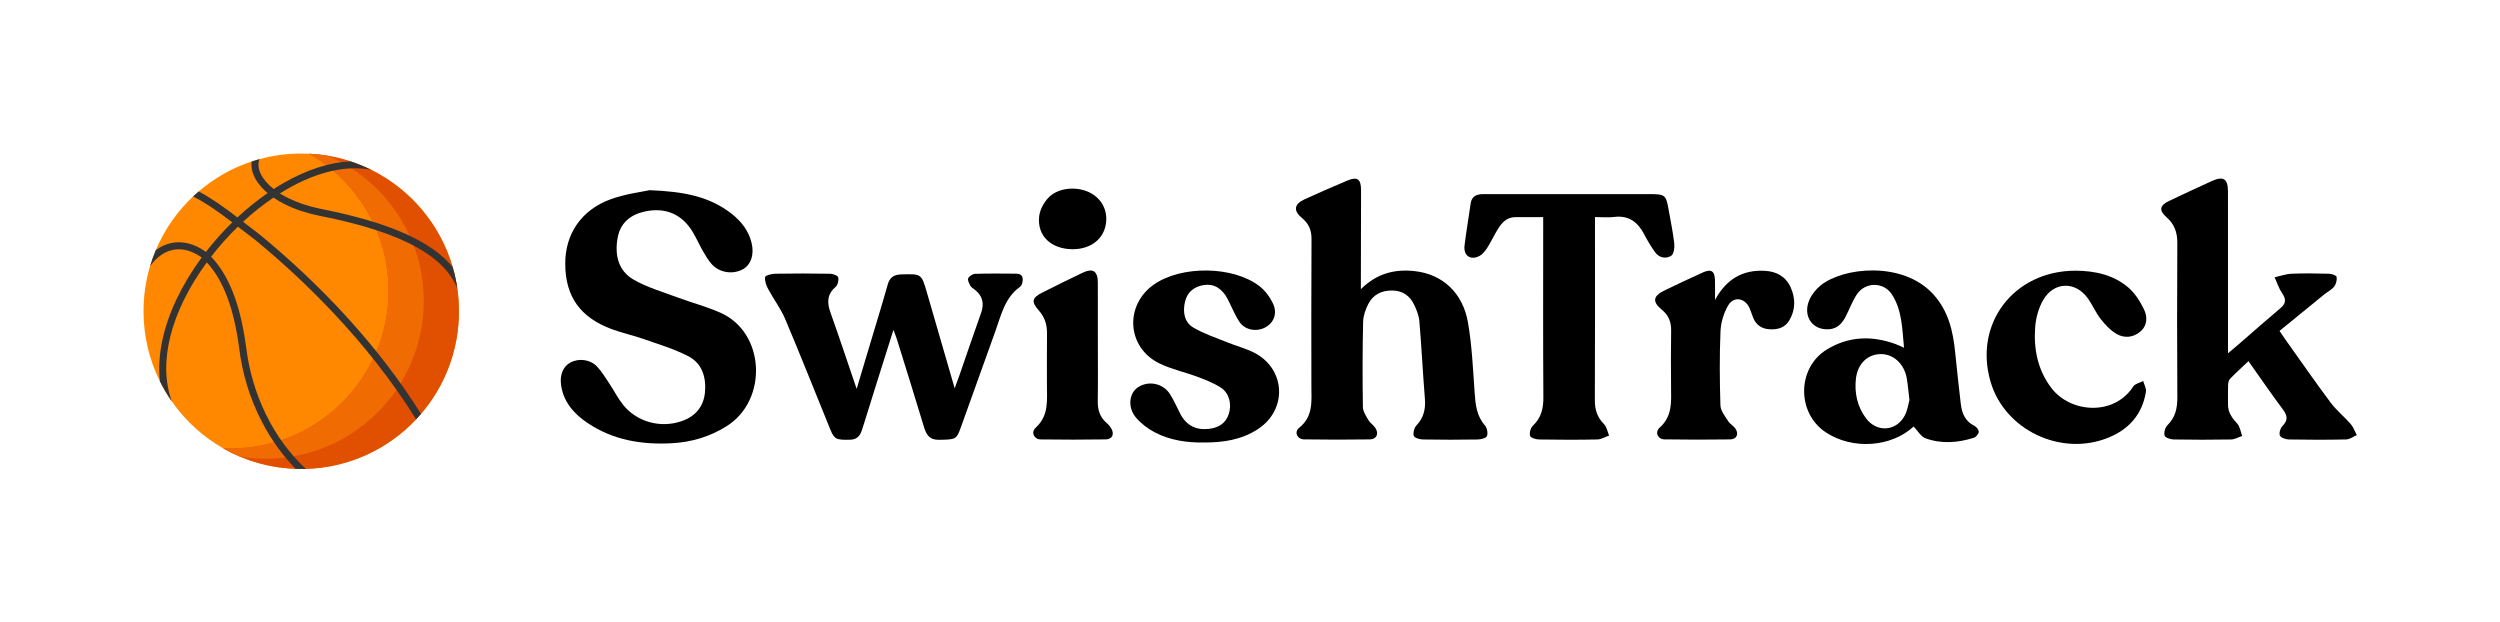
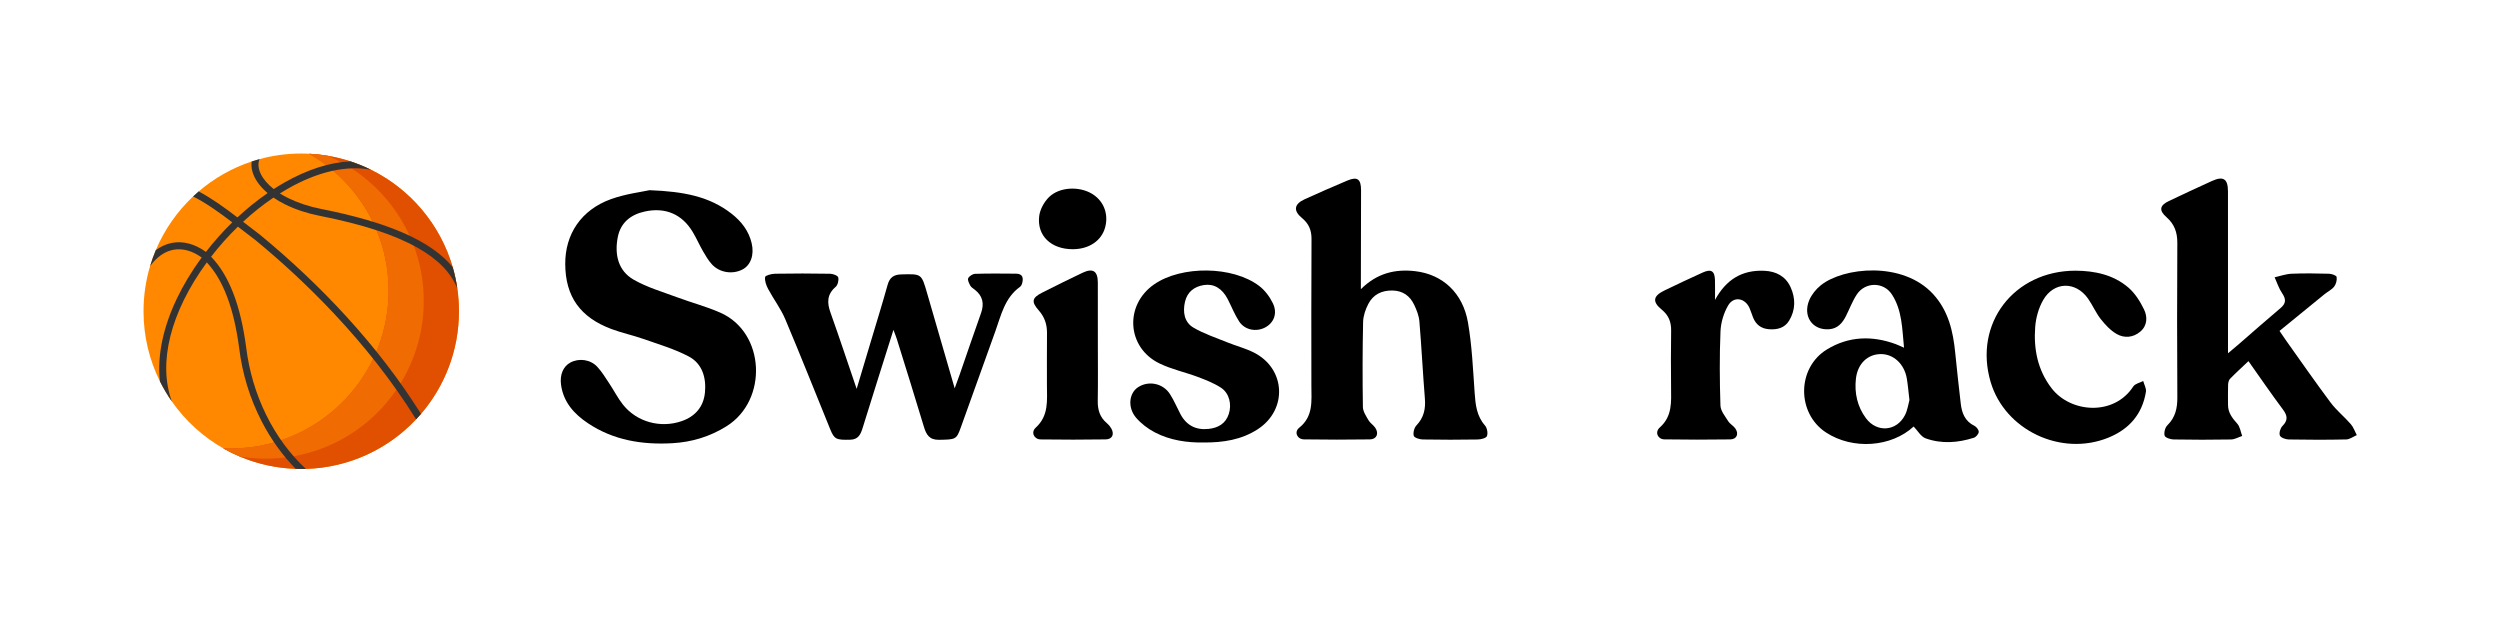
<svg xmlns="http://www.w3.org/2000/svg" width="1498px" height="373px" viewBox="0 0 1498 373" version="1.1">
  <title>Artboard</title>
  <g id="Artboard" stroke="none" stroke-width="1" fill="none" fill-rule="evenodd">
    <g id="Group-2" transform="translate(86, 92)">
      <g id="Group-28" transform="translate(250, 15)" fill="#000000">
        <path d="M53.171,6.962 C73.897,7.74 89.215,10.795 102.29,20.997 C108.22,25.624 112.681,31.331 114.414,38.809 C116.041,45.832 113.785,51.979 108.818,54.518 C102.819,57.585 95.026,56.365 90.472,51.277 C88.391,48.951 86.756,46.179 85.188,43.454 C83.031,39.706 81.309,35.704 79.085,32 C72.668,21.312 62.703,17.101 50.507,19.705 C41.9,21.542 35.83,26.422 34.151,35.191 C32.195,45.4 34.272,55.186 43.71,60.597 C51.802,65.236 61.055,67.895 69.885,71.188 C78.437,74.377 87.35,76.697 95.673,80.376 C122.565,92.265 124.275,132.759 99.406,148.364 C89.397,154.644 78.531,157.909 66.905,158.57 C48.904,159.593 31.633,156.844 16.307,146.604 C8.057,141.091 1.617,134.034 0.181,123.624 C-0.658,117.541 1.459,112.555 5.775,110.236 C10.886,107.49 17.724,108.309 21.898,112.799 C24.697,115.811 26.86,119.434 29.159,122.883 C31.926,127.033 34.193,131.559 37.277,135.446 C45.568,145.897 59.819,149.721 72.455,145.343 C80.682,142.493 85.586,136.671 86.413,128.16 C87.267,119.361 84.796,110.871 76.73,106.61 C68.177,102.092 58.673,99.321 49.48,96.082 C43.211,93.872 36.638,92.502 30.42,90.173 C11.557,83.109 2.812,70.637 2.691,51.258 C2.579,33.307 12.23,18.779 30.05,12.339 C38.834,9.164 48.359,8.037 53.171,6.962" id="Fill-4" />
        <path d="M479.437,66.269 C489.199,56.579 500.111,54.104 512.022,55.494 C528.418,57.408 540.542,68.487 543.613,86.255 C546.013,100.14 546.622,114.357 547.614,128.456 C548.114,135.561 548.81,142.273 553.819,147.972 C555.091,149.42 555.649,152.539 554.978,154.295 C554.507,155.529 551.407,156.308 549.465,156.341 C538.473,156.529 527.475,156.535 516.484,156.331 C514.588,156.296 511.457,155.307 511.125,154.131 C510.611,152.307 511.374,149.334 512.721,147.919 C517.129,143.289 518.291,138.068 517.795,131.893 C516.556,116.472 515.795,101.011 514.501,85.595 C514.217,82.212 512.868,78.782 511.392,75.666 C508.866,70.33 504.626,67.207 498.421,67.078 C491.994,66.945 486.873,69.415 483.936,75.04 C482.215,78.337 480.855,82.241 480.775,85.904 C480.404,102.887 480.386,119.883 480.646,136.869 C480.687,139.556 482.577,142.337 484.023,144.837 C484.995,146.52 486.906,147.637 488.017,149.266 C490.406,152.768 488.936,156.227 484.798,156.288 C471.642,156.48 458.479,156.483 445.324,156.276 C441.247,156.212 439.29,151.857 442.49,149.295 C451.09,142.408 449.79,133.225 449.783,124.146 C449.76,94.827 449.68,65.507 449.86,36.189 C449.892,30.873 448.195,26.983 444.142,23.642 C438.827,19.261 439.408,15.293 445.723,12.404 C454.191,8.531 462.741,4.833 471.315,1.2 C477.293,-1.334 479.548,0.274 479.546,6.952 C479.542,24.444 479.477,41.936 479.438,59.427 C479.433,61.245 479.437,63.062 479.437,66.269" id="Fill-6" />
        <path d="M999.012,104.698 C1002,102.173 1003.993,100.526 1005.947,98.832 C1014.129,91.742 1022.22,84.544 1030.511,77.584 C1033.975,74.676 1033.798,72.128 1031.396,68.603 C1029.462,65.766 1028.406,62.33 1026.961,59.16 C1030.334,58.414 1033.685,57.171 1037.084,57.024 C1044.567,56.7 1052.077,56.817 1059.569,57.022 C1061.178,57.066 1063.945,58.042 1064.097,58.941 C1064.406,60.77 1063.797,63.228 1062.646,64.713 C1061.171,66.614 1058.741,67.751 1056.807,69.322 C1047.919,76.537 1039.061,83.789 1029.885,91.279 C1031.398,93.506 1032.372,95 1033.407,96.451 C1042.395,109.061 1051.21,121.8 1060.483,134.196 C1064.008,138.909 1068.74,142.702 1072.624,147.172 C1074.215,149.003 1075.019,151.519 1076.181,153.723 C1074.079,154.627 1071.994,156.265 1069.873,156.313 C1058.383,156.57 1046.882,156.538 1035.391,156.328 C1033.528,156.294 1030.682,155.3 1030.114,153.971 C1029.487,152.504 1030.369,149.554 1031.632,148.278 C1035.058,144.819 1034.707,142.077 1031.92,138.352 C1024.957,129.046 1018.396,119.439 1011.276,109.392 C1007.341,113.126 1003.68,116.442 1000.243,119.976 C999.442,120.799 999.114,122.353 999.07,123.589 C998.93,127.582 999.031,131.584 999.026,135.582 C999.021,140.28 1001.588,143.54 1004.581,146.886 C1006.232,148.732 1006.582,151.742 1007.519,154.227 C1005.292,154.963 1003.075,156.293 1000.835,156.335 C989.343,156.549 977.843,156.534 966.351,156.325 C964.471,156.29 961.375,155.23 961.04,154.03 C960.533,152.214 961.306,149.196 962.676,147.851 C967.496,143.119 968.704,137.592 968.663,131.08 C968.466,100.259 968.482,69.436 968.652,38.616 C968.687,32.35 966.998,27.377 962.195,23.173 C957.48,19.045 958.057,16.074 963.622,13.436 C972.188,9.374 980.777,5.357 989.411,1.442 C996.24,-1.656 998.993,0.154 999,7.676 C999.026,37.831 999.011,67.986 999.012,98.142 C999.012,99.9 999.012,101.659 999.012,104.698" id="Fill-8" />
        <path d="M199.354,90.642 C192.937,111.024 186.852,130.174 180.91,149.367 C179.693,153.297 178.333,156.382 173.374,156.486 C165.148,156.659 163.937,156.272 161.498,150.29 C152.52,128.265 143.782,106.138 134.514,84.236 C131.835,77.905 127.538,72.274 124.274,66.166 C123.113,63.995 122.135,61.27 122.449,58.988 C122.58,58.044 126.314,57.053 128.425,57.016 C139.421,56.823 150.424,56.834 161.42,57.03 C163.135,57.061 165.973,58.108 166.261,59.213 C166.703,60.911 166.002,63.784 164.703,64.904 C159.535,69.36 159.483,74.289 161.602,80.229 C166.846,94.93 171.754,109.751 177.306,126.015 C180.418,115.62 183.11,106.64 185.794,97.657 C189.174,86.344 192.679,75.066 195.855,63.696 C197.088,59.283 199.487,57.545 204.034,57.423 C216.159,57.095 216.133,56.954 219.44,68.402 C224.835,87.075 230.263,105.738 236.05,125.691 C237.336,122.147 238.226,119.786 239.053,117.404 C243.307,105.15 247.465,92.861 251.825,80.644 C253.878,74.893 252.852,70.225 247.949,66.48 C247.025,65.774 245.91,65.095 245.395,64.131 C244.665,62.763 243.637,60.76 244.148,59.724 C244.784,58.432 246.834,57.124 248.312,57.078 C256.471,56.827 264.641,56.905 272.806,56.981 C276.912,57.019 277.329,59.638 276.452,62.841 C276.243,63.607 275.752,64.47 275.126,64.922 C266.04,71.477 263.87,81.827 260.413,91.486 C253.519,110.749 246.597,130.001 239.671,149.252 C237.107,156.377 236.602,156.378 226.619,156.53 C220.779,156.618 218.991,153.343 217.564,148.592 C212.306,131.08 206.811,113.638 201.388,96.175 C200.952,94.774 200.379,93.417 199.354,90.642" id="Fill-10" />
-         <path d="M588.682,23.109 C582.5,23.109 577.177,23.07 571.855,23.12 C566.912,23.167 563.966,26.376 561.612,30.121 C559.314,33.776 557.529,37.755 555.212,41.397 C554.001,43.301 552.424,45.337 550.504,46.355 C545.113,49.211 540.805,46.192 541.55,40.1 C542.58,31.688 544.035,23.328 545.216,14.933 C545.846,10.463 548.839,9.339 552.702,9.332 C562.528,9.312 572.354,9.319 582.18,9.319 C605.662,9.317 629.145,9.315 652.627,9.32 C661.732,9.322 662.312,9.822 663.863,18.775 C665.026,25.492 666.463,32.177 667.227,38.939 C667.501,41.366 666.965,45.238 665.393,46.237 C662.155,48.294 658.141,47.52 655.672,44.049 C653.272,40.673 651.104,37.093 649.194,33.415 C645.365,26.045 639.952,21.902 631.18,22.998 C627.61,23.444 623.938,23.072 619.718,23.072 L619.718,29.393 C619.718,63.867 619.807,98.342 619.631,132.815 C619.601,138.539 621.092,143.08 625.149,147.169 C626.782,148.816 627.196,151.671 628.165,153.976 C625.821,154.796 623.491,156.275 621.131,156.325 C609.478,156.568 597.816,156.532 586.161,156.334 C584.265,156.302 581.109,155.31 580.802,154.158 C580.321,152.353 581.134,149.354 582.519,148.053 C587.586,143.29 588.835,137.676 588.789,130.946 C588.556,97.14 588.682,63.331 588.682,29.522 C588.682,27.568 588.682,25.613 588.682,23.109" id="Fill-12" />
        <path d="M808.136,132.701 C807.507,127.429 807.202,123.608 806.571,119.841 C805.102,111.077 798.546,105.043 790.843,105.167 C783.081,105.291 777.071,110.887 776.059,119.968 C775.113,128.455 776.893,136.625 782.086,143.61 C788.623,152.404 800.425,151.511 805.44,141.777 C807.054,138.644 807.507,134.913 808.136,132.701 M810.657,148.569 C797.349,160.915 774.227,162.695 758.111,152.117 C740.505,140.56 740.641,113.411 758.705,102.38 C771.7,94.444 785.689,93.99 799.904,99.188 C801.287,99.693 802.614,100.352 804.892,101.343 C803.76,89.939 803.808,78.922 797.619,69.423 C792.611,61.737 781.572,61.838 776.553,69.508 C773.936,73.506 772.253,78.111 770.077,82.406 C767.958,86.589 765.101,89.91 759.993,90.287 C750.064,91.02 744.043,82.507 748.122,72.824 C749.538,69.464 752.168,66.237 755.034,63.93 C768.421,53.15 804.032,49.263 822.344,69.245 C831.537,79.276 834.318,91.56 835.58,104.523 C836.563,114.621 837.734,124.701 838.877,134.783 C839.523,140.489 841.39,145.408 847.08,148.16 C848.314,148.757 849.735,150.626 849.66,151.819 C849.581,153.07 848.02,154.887 846.736,155.298 C837.179,158.357 827.362,159.08 817.854,155.662 C814.988,154.632 813.049,151.024 810.657,148.569" id="Fill-14" />
        <path d="M384.934,158.144 C375.299,158.266 365.217,156.886 356.036,152.109 C351.863,149.937 347.826,146.878 344.767,143.326 C339.57,137.287 340.443,128.725 345.806,125.105 C352.064,120.881 360.87,122.58 365.07,129.176 C367.473,132.948 369.211,137.139 371.308,141.109 C374.909,147.926 380.66,150.837 388.232,149.997 C393.912,149.368 398.392,146.875 400.294,141.05 C402.156,135.347 400.616,128.611 395.651,125.353 C391.413,122.572 386.525,120.665 381.739,118.864 C374.134,116.001 366.008,114.301 358.752,110.775 C339.145,101.245 337.644,75.77 355.593,63.365 C371.99,52.032 402.723,52.297 418.543,64.368 C421.951,66.968 424.832,70.841 426.71,74.728 C429.616,80.742 427.34,86.456 422.038,89.237 C416.666,92.054 409.83,90.75 406.479,85.591 C403.781,81.437 401.957,76.722 399.675,72.292 C396.311,65.763 391.324,62.851 385.329,63.805 C379.469,64.738 375.425,68.022 374.068,73.741 C372.634,79.788 373.524,86.048 379.136,89.326 C385.499,93.043 392.67,95.401 399.553,98.194 C404.781,100.315 410.344,101.725 415.35,104.258 C434.474,113.934 435.62,138.557 417.594,150.225 C407.87,156.519 396.939,158.244 384.934,158.144" id="Fill-16" />
        <path d="M907.68,55.194 C919.286,55.281 930.383,57.634 939.331,65.313 C943.314,68.731 946.392,73.636 948.711,78.431 C950.851,82.857 950.746,88.078 946.446,91.725 C942.241,95.291 936.955,95.75 932.414,93.189 C928.685,91.085 925.492,87.641 922.791,84.215 C919.827,80.457 917.928,75.878 915.162,71.939 C907.749,61.383 894.652,61.612 888.234,72.858 C885.535,77.589 883.904,83.413 883.491,88.869 C882.489,102.092 884.915,114.701 893.292,125.613 C904.657,140.416 930.661,142.48 942.268,124.563 C943.348,122.896 946.188,122.369 948.21,121.312 C948.795,123.475 950.164,125.766 949.836,127.781 C947.647,141.249 939.733,150.238 927.208,155.294 C898.959,166.696 865.319,150.728 856.793,121.894 C846.454,86.932 870.665,55.206 907.68,55.194" id="Fill-18" />
        <path d="M691.634,72.726 C698.221,60.599 707.737,54.637 721.221,55.251 C728.249,55.571 733.901,58.524 736.893,65.024 C739.977,71.725 739.942,78.707 736.051,85.13 C733.364,89.565 728.823,90.674 723.843,90.26 C719.222,89.876 716.128,87.478 714.43,83.226 C713.69,81.375 713.131,79.45 712.332,77.627 C709.646,71.497 702.821,70.311 699.481,76.063 C696.841,80.61 695.133,86.287 694.918,91.541 C694.31,106.347 694.411,121.201 694.891,136.015 C694.994,139.199 697.684,142.408 699.541,145.382 C700.565,147.024 702.559,148.036 703.719,149.623 C706.108,152.89 704.732,156.236 700.749,156.293 C687.59,156.483 674.424,156.479 661.264,156.272 C657.312,156.211 655.425,151.925 658.537,149.157 C666.14,142.395 665.374,133.824 665.306,125.162 C665.217,113.832 665.152,102.498 665.343,91.171 C665.431,85.947 663.854,81.911 659.723,78.541 C653.948,73.83 654.485,70.378 661.272,67.086 C668.905,63.383 676.583,59.77 684.314,56.277 C689.368,53.994 691.481,55.386 691.615,60.896 C691.712,64.837 691.634,68.782 691.634,72.726" id="Fill-20" />
        <path d="M321.832,98.763 C321.833,110.259 321.965,121.757 321.775,133.249 C321.687,138.595 323.049,143.062 327.234,146.559 C328.239,147.398 329.141,148.461 329.807,149.588 C331.89,153.114 330.551,156.224 326.556,156.286 C313.565,156.489 300.568,156.485 287.576,156.303 C283.59,156.247 281.562,152.023 284.616,149.242 C292.622,141.953 291.307,132.737 291.324,123.656 C291.345,113.326 291.246,102.996 291.362,92.667 C291.421,87.42 289.945,82.972 286.406,78.977 C281.81,73.789 282.352,71.435 288.51,68.323 C296.528,64.272 304.575,60.275 312.692,56.429 C318.885,53.494 321.788,55.4 321.817,62.276 C321.867,74.438 321.831,86.601 321.832,98.763" id="Fill-22" />
        <path d="M306.842,42.328 C293.925,42.371 285.26,34.317 286.683,22.515 C287.172,18.462 289.665,13.925 292.636,11.048 C298.849,5.033 310.314,4.548 317.902,8.862 C325.1,12.954 328.357,20.79 326.267,28.986 C324.187,37.144 316.688,42.295 306.842,42.328" id="Fill-24" />
      </g>
      <g id="basketball" transform="translate(0, 0)" fill-rule="nonzero">
        <g id="Group">
          <path d="M189,94.501 C189,117.985 180.433,139.467 166.252,155.995 C165.303,157.106 164.324,158.196 163.318,159.261 C146.672,176.946 123.284,188.216 97.258,188.959 C96.34,188.987 95.422,189 94.499,189 C93.393,189 92.293,188.982 91.195,188.941 C60.473,187.889 33.478,172.171 16.986,148.57 C14.324,144.764 11.938,140.753 9.856,136.564 C3.546,123.896 -2.84134731e-15,109.613 -2.84134731e-15,94.501 C-2.84134731e-15,85.126 1.365,76.071 3.906,67.521 C4.88,64.248 6.024,61.052 7.333,57.938 C12.486,45.665 20.156,34.712 29.695,25.723 C30.791,24.689 31.909,23.684 33.051,22.707 C42.264,14.81 53.017,8.66 64.793,4.765 C66.341,4.253 67.904,3.78 69.486,3.348 C77.451,1.165 85.839,-5.68269465e-15 94.499,-5.68269465e-15 C104.791,-5.68269465e-15 114.701,1.646 123.978,4.69 C128.226,6.084 132.342,7.77 136.3,9.724 C159.814,21.341 177.8,42.451 185.246,68.048 C186.465,72.229 187.398,76.528 188.028,80.925 C188.671,85.358 189,89.891 189,94.501 L189,94.501 Z" id="Path" fill="#FF8800" />
          <path d="M189,94.501 C189,117.985 180.433,139.467 166.252,155.995 C165.303,157.106 164.324,158.196 163.318,159.261 C146.672,176.946 123.284,188.216 97.258,188.959 C96.34,188.987 95.422,189 94.499,189 C93.393,189 92.293,188.982 91.195,188.941 C79.308,188.532 67.976,185.93 57.599,181.525 C54.163,180.067 50.834,178.412 47.622,176.573 C48.09,176.594 48.558,176.614 49.026,176.63 C50.124,176.671 51.225,176.689 52.33,176.689 C53.253,176.689 54.171,176.676 55.089,176.648 C81.115,175.905 104.503,164.635 121.15,146.95 C122.155,145.885 123.135,144.795 124.084,143.684 C138.264,127.156 146.831,105.673 146.831,82.19 C146.831,77.58 146.502,73.047 145.86,68.614 C145.23,64.217 144.296,59.918 143.077,55.737 C136.176,32.015 120.222,12.144 99.202,0.116 C102.963,0.298 106.666,0.705 110.299,1.316 C114.984,2.103 119.553,3.237 123.978,4.69 C128.226,6.084 132.342,7.77 136.3,9.724 C159.814,21.341 177.8,42.451 185.246,68.048 C186.465,72.229 187.398,76.528 188.028,80.925 C188.671,85.358 189,89.891 189,94.501 Z" id="Path" fill="#E14F01" />
          <path d="M167.916,88.346 C167.916,111.829 159.348,133.312 145.168,149.84 C144.219,150.951 143.239,152.041 142.234,153.105 C125.588,170.79 102.2,182.06 76.173,182.803 C75.255,182.832 74.338,182.844 73.414,182.844 C72.309,182.844 71.208,182.826 70.11,182.785 C65.863,182.639 61.687,182.214 57.599,181.525 C54.163,180.067 50.834,178.412 47.622,176.573 C48.09,176.594 48.558,176.614 49.026,176.63 C50.124,176.671 51.225,176.689 52.33,176.689 C53.253,176.689 54.171,176.676 55.089,176.648 C81.115,175.905 104.503,164.635 121.15,146.95 C122.155,145.885 123.135,144.795 124.084,143.684 C138.264,127.156 146.831,105.673 146.831,82.19 C146.831,77.58 146.502,73.047 145.86,68.614 C145.23,64.217 144.296,59.918 143.077,55.737 C136.176,32.015 120.222,12.144 99.202,0.116 C102.963,0.298 106.666,0.705 110.299,1.316 C111.965,2.021 113.601,2.772 115.215,3.569 C138.729,15.186 156.715,36.296 164.162,61.893 C165.38,66.074 166.314,70.373 166.944,74.769 C167.587,79.202 167.916,83.735 167.916,88.346 L167.916,88.346 Z" id="Path" fill="#F06B02" />
          <path d="M77.87,26.396 C71.599,30.626 65.48,35.501 59.651,40.88 C60.224,41.323 60.795,41.765 61.358,42.202 C64.243,44.431 66.966,46.54 69.63,48.527 L69.709,48.589 C88.446,64.014 105.856,80.488 121.458,97.553 C138.753,116.465 153.8,136.096 166.252,155.995 C165.303,157.106 164.324,158.196 163.318,159.261 C133.857,111.837 94.956,74.841 67.069,51.878 C64.387,49.877 61.661,47.769 58.779,45.537 C58.043,44.966 57.3,44.393 56.552,43.814 C50.826,49.376 45.424,55.421 40.49,61.816 C51.255,72.998 58.141,90.806 61.497,116.102 C65.006,144.687 77.994,171.078 97.258,188.959 C96.34,188.987 95.422,189 94.499,189 C93.393,189 92.293,188.982 91.195,188.941 C83.278,180.895 76.292,171.166 70.776,160.457 C63.736,146.79 59.206,132.049 57.313,116.637 C54.133,92.655 47.771,75.777 37.921,65.235 C16.027,95.175 8.56,125.539 16.986,148.57 C14.324,144.764 11.938,140.753 9.856,136.564 C9.843,136.482 9.835,136.4 9.825,136.318 C8.953,128.586 9.46,120.281 11.329,111.628 C14.805,95.553 22.918,78.521 34.789,62.376 C34.807,62.348 34.83,62.319 34.851,62.291 C29.194,58.239 23.321,56.642 17.839,57.678 C12.645,58.658 7.863,62.044 3.906,67.521 C4.88,64.248 6.024,61.052 7.333,57.938 C10.342,55.673 13.61,54.187 17.058,53.533 C23.73,52.274 30.752,54.14 37.391,58.928 C42.253,52.654 47.558,46.712 53.171,41.22 C45.604,35.447 37.525,29.629 29.695,25.723 C30.791,24.689 31.909,23.684 33.051,22.707 C40.911,26.831 48.846,32.606 56.262,38.273 C62.044,32.889 68.12,27.991 74.348,23.699 C71.854,21.583 69.758,19.313 68.174,16.968 C65.397,12.856 64.25,8.647 64.793,4.765 C66.341,4.253 67.904,3.78 69.486,3.348 C67.398,8.791 70.789,15.556 77.994,21.269 C79.994,19.979 82.01,18.747 84.031,17.59 C97.98,9.601 111.536,5.253 123.978,4.69 C128.226,6.084 132.342,7.77 136.3,9.724 C121.564,6.899 104.267,10.864 86.127,21.249 C84.648,22.095 83.178,22.982 81.709,23.902 C83.216,24.859 84.839,25.769 86.566,26.62 C92.519,29.551 99.073,31.734 106.051,33.113 C146.7,41.137 172.485,52.428 185.246,68.048 C186.465,72.229 187.398,76.528 188.028,80.925 C184.284,71.401 176.452,63.363 164.2,56.447 C150.352,48.63 131.065,42.349 105.234,37.25 C97.895,35.8 90.986,33.498 84.702,30.402 C82.257,29.199 79.969,27.849 77.87,26.396 Z" id="Path" fill="#333333" />
        </g>
      </g>
    </g>
  </g>
</svg>